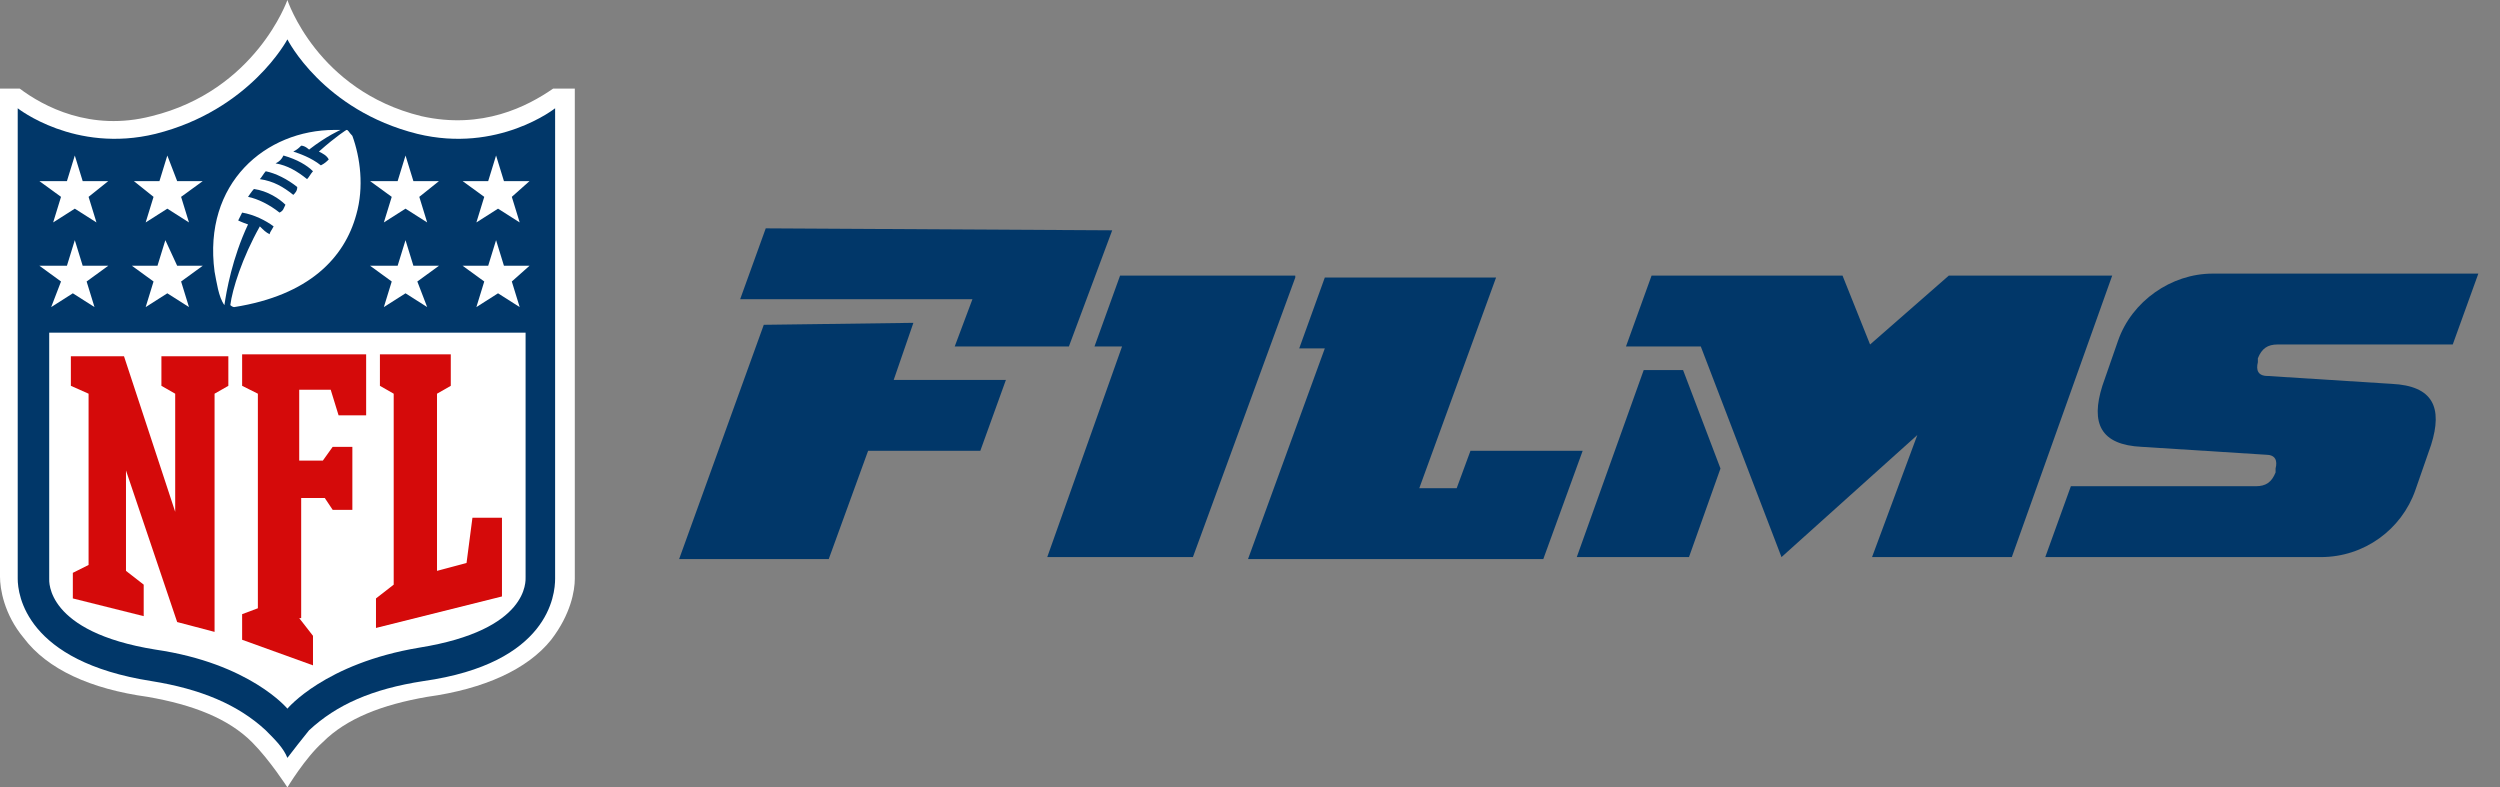
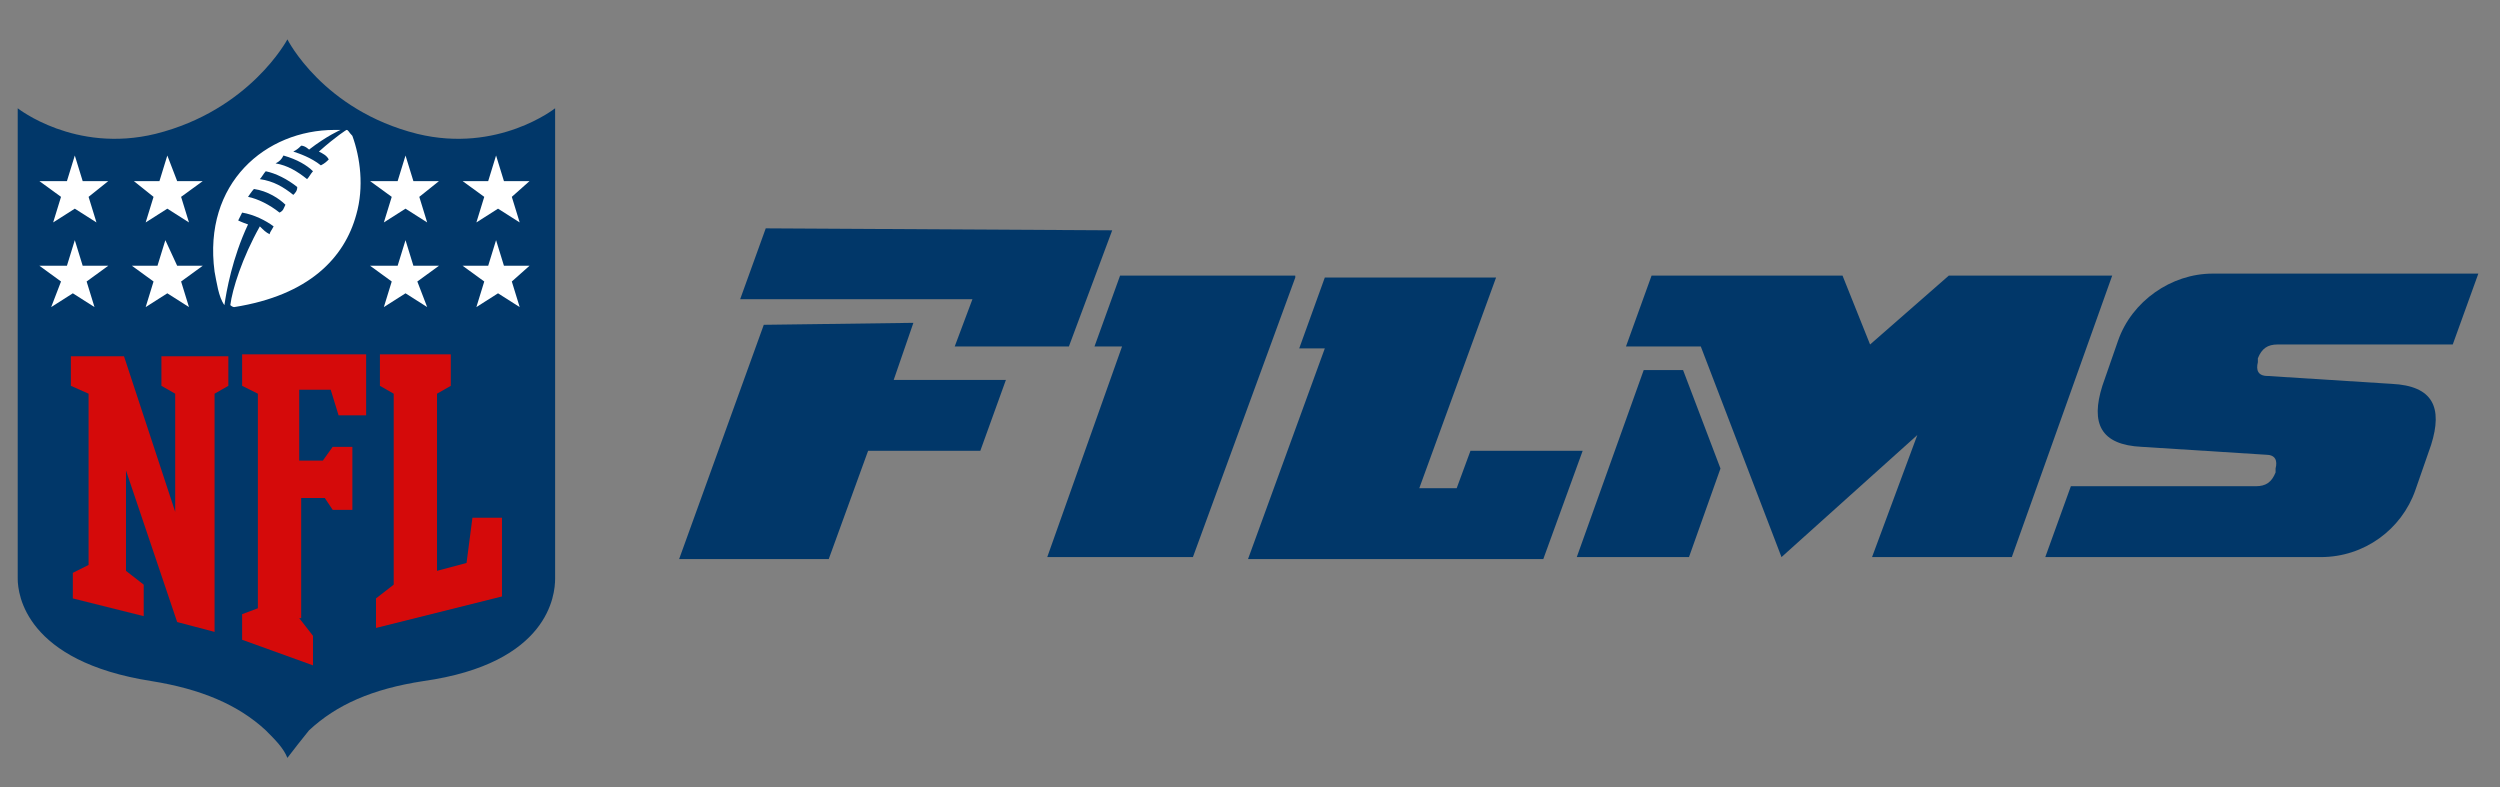
<svg xmlns="http://www.w3.org/2000/svg" version="1.1" id="Layer_1" x="0px" y="0px" viewBox="0 0 127 40" style="enable-background:new 0 0 127 40;" xml:space="preserve">
  <rect x="0" y="0" width="127" height="40" fill="#808080" stroke="none" />
  <style type="text/css">
	.st0{fill:#FFFFFF;}
	.st1{fill:#013769;}
	.st2{fill:#D50A0A;}
</style>
-   <path class="st0" d="M28.1,4.5c-1.3,0.9-3.6,2.1-6.7,1.4C16.1,4.6,14.6,0,14.6,0S13,4.6,7.7,5.9C4.6,6.7,2.2,5.4,1,4.5H0v24.8  c0,0.6,0.2,1.9,1.2,3.1C2.4,34,4.6,35,7.5,35.4c2.3,0.4,4.1,1.1,5.3,2.3c0.9,0.9,1.8,2.3,1.8,2.3s0.9-1.5,1.8-2.3  c1.2-1.2,3-1.9,5.3-2.3c2.9-0.4,5.1-1.4,6.3-2.9c1-1.3,1.2-2.5,1.2-3.1V4.5H28.1z" />
  <path class="st1" d="M28.2,5.5c0,0-2.9,2.3-7,1.3C16.4,5.6,14.6,2,14.6,2s-1.9,3.6-6.7,4.8c-4.1,1-7-1.3-7-1.3v23.9  c0,0.8,0.4,4.2,6.8,5.2c2.5,0.4,4.4,1.2,5.8,2.5c0.5,0.5,0.9,0.9,1.1,1.4c0.3-0.4,0.7-0.9,1.1-1.4c1.4-1.3,3.2-2.1,5.8-2.5  c6.4-0.9,6.7-4.4,6.7-5.2V5.5z" />
-   <path class="st0" d="M14.6,36c0,0,1.9-2.3,6.7-3.1c5.6-0.9,5.4-3.4,5.4-3.6V16.9H2.5v12.5c0,0.1-0.2,2.7,5.4,3.6  C12.7,33.7,14.6,36,14.6,36z" />
  <path class="st2" d="M8.9,26V20l-0.7-0.4v-1.5h3.4v1.5L10.9,20v12.1L9,31.6l-2.6-7.7V29l0.9,0.7v1.6l-3.6-0.9v-1.3l0.8-0.4V20  l-0.9-0.4v-1.5h2.7L8.9,26z" />
  <path class="st2" d="M15.2,31.4l0.7,0.9v1.5l-3.6-1.3v-1.3l0.8-0.3V20l-0.8-0.4v-1.6h6.3v3.1h-1.4l-0.4-1.3h-1.6v3.6h1.2l0.5-0.7h1  v3.2h-1l-0.4-0.6h-1.2V31.4z" />
  <path class="st2" d="M19.1,31.9v-1.5l0.9-0.7V20l-0.7-0.4v-1.6h3.6v1.6L22.2,20v9l1.5-0.4l0.3-2.3h1.5v4L19.1,31.9z" />
  <path class="st0" d="M3.1,14.3L2,13.5h1.4l0.4-1.3l0.4,1.3h1.3l-1.1,0.8l0.4,1.3l-1.1-0.7l-1.1,0.7L3.1,14.3z" />
  <path class="st0" d="M7.8,14.3l-1.1-0.8h1.3l0.4-1.3L9,13.5h1.3l-1.1,0.8l0.4,1.3l-1.1-0.7l-1.1,0.7L7.8,14.3z" />
  <path class="st0" d="M3.1,10L2,9.2h1.4l0.4-1.3l0.4,1.3h1.3L4.5,10l0.4,1.3l-1.1-0.7l-1.1,0.7L3.1,10z" />
  <path class="st0" d="M7.8,10L6.8,9.2h1.3l0.4-1.3L9,9.2h1.3L9.2,10l0.4,1.3l-1.1-0.7l-1.1,0.7L7.8,10z" />
  <path class="st0" d="M26.4,15.6l-1.1-0.7l-1.1,0.7l0.4-1.3l-1.1-0.8h1.3l0.4-1.3l0.4,1.3h1.3L26,14.3L26.4,15.6z" />
  <path class="st0" d="M21.7,15.6l-1.1-0.7l-1.1,0.7l0.4-1.3l-1.1-0.8h1.4l0.4-1.3l0.4,1.3h1.3l-1.1,0.8L21.7,15.6z" />
  <path class="st0" d="M26.4,11.3l-1.1-0.7l-1.1,0.7l0.4-1.3l-1.1-0.8h1.3l0.4-1.3l0.4,1.3h1.3L26,10L26.4,11.3z" />
  <path class="st0" d="M21.7,11.3l-1.1-0.7l-1.1,0.7l0.4-1.3l-1.1-0.8h1.4l0.4-1.3L21,9.2h1.3L21.3,10L21.7,11.3z" />
  <path class="st0" d="M15.6,9.1c-0.5-0.4-1-0.7-1.6-0.8c0.2-0.1,0.3-0.2,0.4-0.4c0.7,0.2,1.2,0.5,1.5,0.8C15.8,8.8,15.7,9,15.6,9.1z   M14.9,9.9c-0.5-0.4-1-0.7-1.7-0.8c0.1-0.1,0.2-0.3,0.3-0.4c0.5,0.1,1.1,0.4,1.6,0.8C15.1,9.7,15,9.8,14.9,9.9z M14.2,10.8  c-0.5-0.4-1.1-0.7-1.6-0.8c0,0,0.2-0.3,0.3-0.4c0.7,0.1,1.3,0.5,1.6,0.8C14.4,10.6,14.4,10.7,14.2,10.8z M17.6,6.6  c0,0-0.5,0.3-1.4,1.1c0.2,0.1,0.4,0.2,0.5,0.4c-0.1,0.1-0.2,0.2-0.4,0.3c-0.5-0.4-1.1-0.6-1.4-0.7c0.2-0.1,0.3-0.2,0.4-0.3  c0.2,0,0.4,0.2,0.4,0.2c0.9-0.7,1.6-1,1.6-1s-0.1,0-0.3,0c-3.5,0-6.7,2.7-6.1,7.2c0.1,0.5,0.2,1.3,0.5,1.7c0.1-0.7,0.4-2.4,1.2-4.1  c-0.3-0.1-0.5-0.2-0.5-0.2c0.1-0.2,0.2-0.4,0.2-0.4c0.6,0.1,1.2,0.4,1.6,0.7c-0.1,0.2-0.2,0.3-0.2,0.4c-0.2-0.1-0.3-0.2-0.5-0.4  c-0.9,1.6-1.4,3.2-1.5,4c0,0,0.1,0.1,0.2,0.1c3.8-0.6,5.6-2.5,6.2-4.7c0.4-1.4,0.2-2.9-0.2-4C17.7,6.7,17.7,6.6,17.6,6.6z" />
  <path class="st1" d="M46.4,16.4l-1,2.9h5.7l-1.3,3.6h-5.7l-2,5.5h-7.6l4.3-11.9L46.4,16.4L46.4,16.4z M56.5,11.7l-2.2,5.9h-5.8  l0.9-2.4H37.6l1.3-3.6L56.5,11.7L56.5,11.7z" />
  <path class="st1" d="M65.8,14.1l-5.2,14.2h-7.4l3.8-10.7h-1.4l1.3-3.6H65.8z" />
  <path class="st1" d="M76,14.1l-3.9,10.7h1.9l0.7-1.9h5.7l-2,5.5h-15l3.9-10.7H66l1.3-3.6H76L76,14.1z" />
  <path class="st1" d="M80.1,28.3l3.4-9.5h2l1.9,5l-1.6,4.5L80.1,28.3L80.1,28.3z M102.2,28.3h-7.1l2.3-6.2l-6.9,6.2l-4.1-10.7h-3.8  l1.3-3.6h9.7l1.4,3.5l4-3.5h8.3L102.2,28.3z" />
  <path class="st1" d="M114.6,24.7c0.5,0,0.8-0.2,1-0.7l0-0.2c0.1-0.4,0-0.7-0.5-0.7l-6.3-0.4c-2.1-0.1-2.6-1.2-2-3.1l0.8-2.3  c0.7-2,2.7-3.4,4.8-3.4h13.5l-1.3,3.6h-8.9c-0.5,0-0.8,0.2-1,0.7l0,0.2c-0.1,0.4,0,0.7,0.5,0.7l6.3,0.4c2.1,0.1,2.6,1.2,2,3.1  l-0.8,2.3c-0.7,2-2.6,3.4-4.8,3.4h-14l1.3-3.6H114.6L114.6,24.7z" />
</svg>